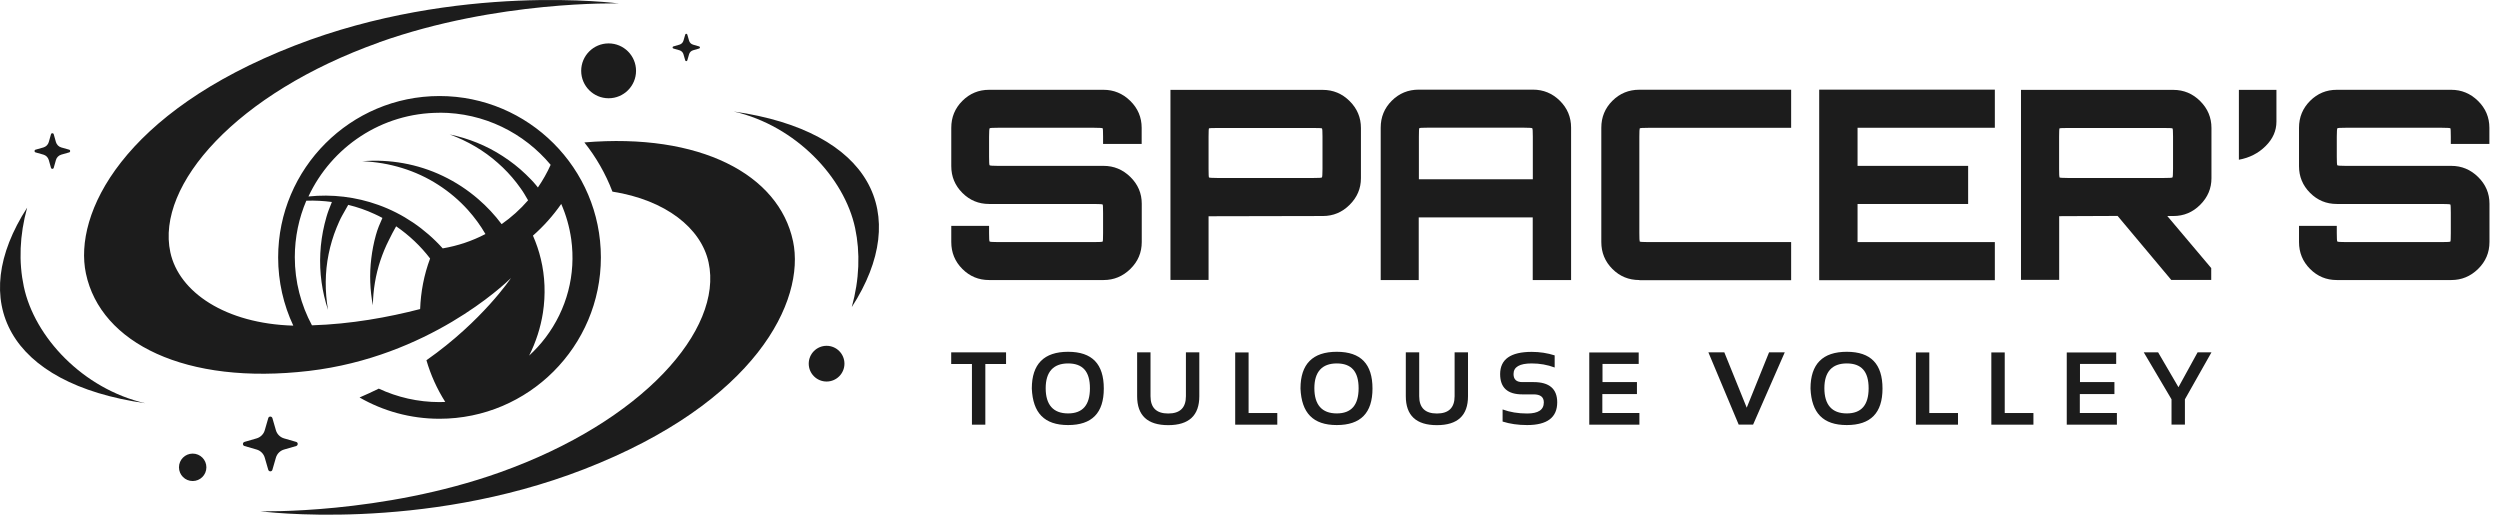
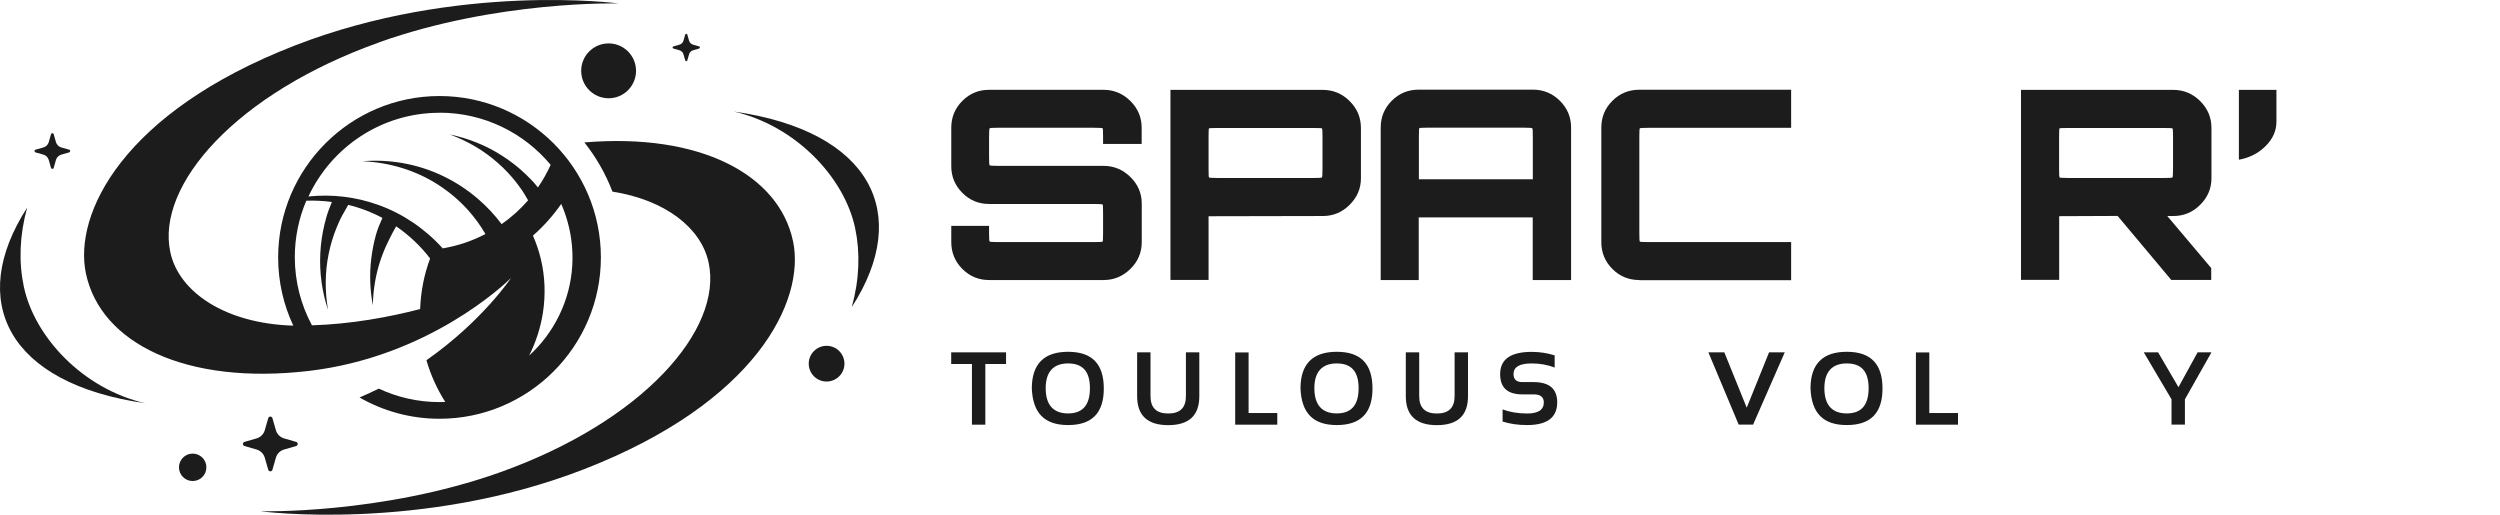
<svg xmlns="http://www.w3.org/2000/svg" width="204" height="42" viewBox="0 0 204 42" fill="none">
  <path d="M49.663 8.018C50.899 8.018 51.901 7.016 51.901 5.78C51.901 4.544 50.899 3.542 49.663 3.542C48.427 3.542 47.425 4.544 47.425 5.78C47.425 7.016 48.427 8.018 49.663 8.018Z" fill="#1C1C1C" />
  <path d="M64.711 19.683C63.559 14.218 57.099 10.828 47.685 11.622C48.642 12.826 49.416 14.172 49.975 15.636C54.315 16.319 57.216 18.616 57.821 21.413C59.019 26.917 52.409 34.405 40.796 38.543C31.122 41.991 21.233 41.718 21.233 41.718C21.233 41.718 34.355 43.461 47.672 38.283C61.692 32.831 65.739 24.556 64.711 19.676V19.683Z" fill="#1C1C1C" />
  <path d="M15.723 39.252C16.34 39.252 16.841 38.751 16.841 38.133C16.841 37.515 16.34 37.014 15.723 37.014C15.104 37.014 14.604 37.515 14.604 38.133C14.604 38.751 15.104 39.252 15.723 39.252Z" fill="#1C1C1C" />
  <path d="M56.227 4.433C56.272 4.271 56.396 4.147 56.559 4.101L57.053 3.958C57.138 3.932 57.138 3.815 57.053 3.789L56.559 3.646C56.396 3.6 56.272 3.477 56.227 3.314L56.084 2.82C56.058 2.735 55.941 2.735 55.915 2.82L55.772 3.314C55.726 3.477 55.602 3.6 55.44 3.646L54.945 3.789C54.861 3.815 54.861 3.932 54.945 3.958L55.44 4.101C55.602 4.147 55.726 4.271 55.772 4.433L55.915 4.928C55.941 5.012 56.058 5.012 56.084 4.928L56.227 4.433Z" fill="#1C1C1C" />
  <path d="M21.604 35.108C21.512 35.427 21.259 35.68 20.94 35.772L19.951 36.058C19.782 36.11 19.782 36.35 19.951 36.396L20.94 36.682C21.259 36.773 21.512 37.027 21.604 37.346L21.89 38.335C21.942 38.504 22.183 38.504 22.228 38.335L22.514 37.346C22.605 37.027 22.859 36.773 23.178 36.682L24.167 36.396C24.336 36.344 24.336 36.103 24.167 36.058L23.178 35.772C22.859 35.68 22.605 35.427 22.514 35.108L22.228 34.119C22.176 33.95 21.935 33.95 21.89 34.119L21.604 35.108Z" fill="#1C1C1C" />
  <path d="M67.45 31.133C68.254 31.133 68.907 30.48 68.907 29.676C68.907 28.871 68.254 28.218 67.45 28.218C66.645 28.218 65.992 28.871 65.992 29.676C65.992 30.48 66.645 31.133 67.45 31.133Z" fill="#1C1C1C" />
  <path d="M3.979 11.596C3.921 11.804 3.758 11.967 3.543 12.032L2.899 12.214C2.789 12.247 2.789 12.403 2.899 12.435L3.543 12.618C3.752 12.676 3.914 12.839 3.979 13.053L4.161 13.697C4.194 13.808 4.35 13.808 4.383 13.697L4.565 13.053C4.623 12.845 4.786 12.683 5.001 12.618L5.645 12.435C5.755 12.403 5.755 12.247 5.645 12.214L5.001 12.032C4.793 11.973 4.63 11.811 4.565 11.596L4.383 10.952C4.35 10.841 4.194 10.841 4.161 10.952L3.979 11.596Z" fill="#1C1C1C" />
  <path d="M69.506 25.057C74.444 17.419 71.087 10.699 59.871 9.098C64.958 10.269 68.907 14.498 69.779 18.616C70.202 20.607 70.13 22.799 69.506 25.057Z" fill="#1C1C1C" />
  <path d="M2.216 16.944C-2.722 24.582 0.635 31.302 11.851 32.903C6.764 31.732 2.815 27.503 1.943 23.385C1.52 21.394 1.592 19.201 2.216 16.944Z" fill="#1C1C1C" />
  <path d="M30.927 3.457C40.601 0.009 50.489 0.282 50.489 0.282C50.489 0.282 37.367 -1.461 24.05 3.717C10.03 9.163 5.983 17.438 7.011 22.317C8.208 28.003 15.156 31.445 25.208 30.267C34.947 29.122 41.154 23.215 41.668 22.714C41.668 22.714 41.674 22.708 41.681 22.701C41.687 22.695 41.694 22.688 41.7 22.682C41.7 22.682 39.378 26.182 34.797 29.396C35.142 30.586 35.656 31.731 36.333 32.798C36.177 32.798 36.021 32.811 35.864 32.811C34.095 32.811 32.416 32.414 30.907 31.712C30.4 31.959 29.879 32.206 29.339 32.434C31.265 33.54 33.49 34.171 35.864 34.171C43.125 34.171 49.032 28.264 49.032 21.003C49.032 13.743 43.125 7.836 35.864 7.836C28.604 7.836 22.697 13.743 22.697 21.003C22.697 22.994 23.139 24.881 23.933 26.572C18.396 26.41 14.604 23.84 13.901 20.593C12.704 15.089 19.314 7.601 30.927 3.464V3.457ZM45.792 16.631C46.196 17.549 46.469 18.518 46.612 19.52C47.009 22.389 46.261 25.245 44.511 27.555C44.107 28.088 43.658 28.576 43.177 29.018C43.736 27.906 44.114 26.722 44.302 25.525C44.53 24.041 44.472 22.539 44.133 21.14C43.977 20.476 43.756 19.839 43.489 19.227C44.355 18.466 45.135 17.594 45.799 16.638L45.792 16.631ZM35.864 9.195C39.508 9.195 42.767 10.854 44.934 13.45C44.641 14.101 44.289 14.719 43.893 15.298L43.736 15.102C43.483 14.79 43.19 14.504 42.904 14.224C42.325 13.665 41.687 13.17 41.023 12.741C39.69 11.869 38.206 11.284 36.697 10.971C38.148 11.505 39.488 12.286 40.614 13.287C41.18 13.782 41.694 14.328 42.149 14.914C42.37 15.213 42.598 15.506 42.787 15.825L43.092 16.345C42.455 17.08 41.726 17.737 40.932 18.29C40.373 17.542 39.735 16.859 39.033 16.254C38.154 15.493 37.179 14.855 36.144 14.361C34.075 13.366 31.772 12.975 29.567 13.157C31.785 13.248 33.945 13.905 35.754 15.076C36.658 15.655 37.478 16.352 38.181 17.132C38.727 17.744 39.208 18.394 39.612 19.097C38.532 19.663 37.354 20.06 36.125 20.268C34.687 18.668 32.865 17.432 30.875 16.722C29.04 16.059 27.075 15.831 25.169 16.033C27.049 12.006 31.135 9.202 35.871 9.202L35.864 9.195ZM25.006 16.378C25.702 16.352 26.398 16.391 27.082 16.482L26.828 17.126C26.685 17.503 26.581 17.893 26.483 18.284C26.294 19.064 26.177 19.865 26.138 20.658C26.054 22.246 26.281 23.827 26.769 25.291C26.503 23.768 26.516 22.213 26.815 20.736C26.965 20.001 27.179 19.279 27.459 18.59C27.602 18.245 27.745 17.907 27.927 17.581L28.415 16.716C29.157 16.898 29.879 17.145 30.562 17.464C30.783 17.562 30.998 17.672 31.206 17.783C30.998 18.238 30.803 18.7 30.673 19.182C30.497 19.813 30.373 20.457 30.296 21.101C30.139 22.389 30.191 23.677 30.426 24.913C30.445 23.658 30.653 22.422 31.037 21.264C31.232 20.684 31.46 20.125 31.733 19.591C31.922 19.208 32.111 18.837 32.325 18.466C33.386 19.195 34.329 20.086 35.097 21.094C34.596 22.428 34.336 23.82 34.283 25.219C31.694 25.889 28.637 26.449 25.455 26.546C24.564 24.887 24.056 22.994 24.056 20.984C24.056 19.344 24.395 17.783 25 16.365L25.006 16.378Z" fill="#1C1C1C" />
  <path d="M80.708 22.851C79.856 22.851 79.134 22.552 78.529 21.947C77.924 21.342 77.624 20.606 77.624 19.748V18.433H80.708V19.019C80.708 19.448 80.721 19.683 80.754 19.709C80.78 19.735 81.014 19.754 81.443 19.754H89.276C89.719 19.754 89.953 19.741 89.979 19.709C89.999 19.683 90.011 19.448 90.011 19.019V17.38C90.011 16.95 89.999 16.716 89.979 16.69C89.96 16.664 89.725 16.644 89.276 16.644H80.708C79.856 16.644 79.134 16.345 78.529 15.74C77.924 15.135 77.624 14.406 77.624 13.561V10.431C77.624 9.566 77.924 8.837 78.529 8.232C79.134 7.627 79.862 7.328 80.708 7.328H90.051C90.883 7.328 91.612 7.627 92.23 8.232C92.848 8.837 93.16 9.573 93.16 10.431V11.746H90.011V11.16C90.011 10.731 89.999 10.496 89.979 10.47C89.96 10.444 89.725 10.425 89.276 10.425H81.443C81.014 10.425 80.78 10.438 80.754 10.47C80.728 10.496 80.708 10.731 80.708 11.16V12.8C80.708 13.229 80.721 13.463 80.754 13.489C80.78 13.515 81.014 13.535 81.443 13.535H90.057C90.89 13.535 91.618 13.834 92.237 14.439C92.855 15.044 93.167 15.773 93.167 16.618V19.748C93.167 20.613 92.855 21.342 92.237 21.947C91.618 22.552 90.89 22.851 90.057 22.851H80.715H80.708Z" fill="#1C1C1C" />
  <path d="M95.509 22.851V7.334H107.942C108.788 7.334 109.523 7.64 110.134 8.252C110.746 8.863 111.052 9.592 111.052 10.444V14.543C111.052 15.376 110.746 16.098 110.134 16.709C109.523 17.321 108.794 17.627 107.942 17.627L98.619 17.646V22.844H95.509V22.851ZM99.328 14.523H107.181C107.61 14.523 107.844 14.51 107.87 14.478C107.896 14.452 107.916 14.218 107.916 13.788V11.153C107.916 10.724 107.903 10.496 107.87 10.477C107.838 10.457 107.61 10.444 107.181 10.444H99.328C98.899 10.444 98.671 10.457 98.652 10.477C98.632 10.496 98.619 10.724 98.619 11.153V13.788C98.619 14.218 98.632 14.452 98.652 14.478C98.671 14.504 98.899 14.523 99.328 14.523Z" fill="#1C1C1C" />
  <path d="M112.665 22.851V10.419C112.665 9.553 112.964 8.825 113.569 8.22C114.174 7.615 114.909 7.315 115.768 7.315H125.091C125.937 7.315 126.672 7.615 127.283 8.22C127.895 8.825 128.201 9.56 128.201 10.419V22.851H125.071V17.738H115.768V22.851H112.658H112.665ZM115.774 14.628H125.078V11.154C125.078 10.725 125.065 10.49 125.032 10.464C125.006 10.438 124.772 10.419 124.343 10.419H116.49C116.061 10.419 115.833 10.432 115.814 10.464C115.794 10.49 115.781 10.725 115.781 11.154V14.628H115.774Z" fill="#1C1C1C" />
  <path d="M133.77 22.851C132.904 22.851 132.176 22.552 131.571 21.947C130.966 21.342 130.667 20.607 130.667 19.748V10.425C130.667 9.56 130.966 8.831 131.571 8.226C132.176 7.621 132.911 7.322 133.77 7.322H146.157V10.431H134.479C134.05 10.431 133.822 10.445 133.802 10.477C133.783 10.503 133.77 10.737 133.77 11.167V19.019C133.77 19.449 133.783 19.683 133.802 19.709C133.822 19.735 134.05 19.754 134.479 19.754H146.157V22.864H133.77V22.851Z" fill="#1C1C1C" />
-   <path d="M148.447 22.851V7.315H162.779V10.425H151.576V13.535H160.6V16.645H151.576V19.755H162.779V22.864H148.447V22.851Z" fill="#1C1C1C" />
  <path d="M164.913 22.851V7.334H177.346C178.191 7.334 178.927 7.64 179.538 8.252C180.15 8.863 180.455 9.592 180.455 10.444V14.543C180.455 15.376 180.15 16.098 179.538 16.709C178.927 17.321 178.198 17.627 177.346 17.627H176.851L180.436 21.875V22.844H177.176L172.798 17.62L168.029 17.64V22.838H164.92L164.913 22.851ZM168.732 14.523H176.584C177.014 14.523 177.248 14.51 177.274 14.478C177.3 14.452 177.32 14.218 177.32 13.788V11.153C177.32 10.724 177.307 10.496 177.274 10.477C177.248 10.457 177.014 10.444 176.584 10.444H168.732C168.303 10.444 168.075 10.457 168.055 10.477C168.036 10.496 168.023 10.724 168.023 11.153V13.788C168.023 14.218 168.036 14.452 168.055 14.478C168.075 14.504 168.303 14.523 168.732 14.523Z" fill="#1C1C1C" />
  <path d="M182.693 13.034V7.334H185.757V9.924C185.757 10.672 185.464 11.335 184.872 11.921C184.28 12.507 183.558 12.877 182.693 13.034Z" fill="#1C1C1C" />
-   <path d="M190.682 22.851C189.83 22.851 189.108 22.552 188.503 21.947C187.898 21.342 187.599 20.606 187.599 19.748V18.433H190.682V19.019C190.682 19.448 190.695 19.683 190.728 19.709C190.754 19.735 190.988 19.754 191.418 19.754H199.25C199.699 19.754 199.927 19.741 199.953 19.709C199.973 19.683 199.986 19.448 199.986 19.019V17.38C199.986 16.95 199.973 16.716 199.953 16.69C199.934 16.664 199.699 16.644 199.25 16.644H190.682C189.83 16.644 189.108 16.345 188.503 15.74C187.898 15.135 187.599 14.406 187.599 13.561V10.431C187.599 9.566 187.898 8.837 188.503 8.232C189.108 7.627 189.83 7.328 190.682 7.328H200.025C200.857 7.328 201.586 7.627 202.204 8.232C202.822 8.837 203.134 9.573 203.134 10.431V11.746H199.986V11.16C199.986 10.731 199.973 10.496 199.953 10.47C199.934 10.444 199.699 10.425 199.25 10.425H191.418C190.988 10.425 190.754 10.438 190.728 10.47C190.702 10.496 190.682 10.731 190.682 11.16V12.8C190.682 13.229 190.695 13.463 190.728 13.489C190.754 13.515 190.988 13.535 191.418 13.535H200.031C200.864 13.535 201.593 13.834 202.211 14.439C202.829 15.044 203.141 15.773 203.141 16.618V19.748C203.141 20.613 202.829 21.342 202.211 21.947C201.593 22.552 200.864 22.851 200.031 22.851H190.689H190.682Z" fill="#1C1C1C" />
  <path d="M82.094 28.752V29.702H80.403V34.653H79.31V29.702H77.618V28.752H82.094Z" fill="#1C1C1C" />
  <path d="M84.196 31.705C84.196 29.708 85.185 28.706 87.156 28.706C89.127 28.706 90.07 29.708 90.07 31.705C90.07 33.703 89.101 34.685 87.156 34.685C85.211 34.685 84.28 33.69 84.196 31.705ZM87.156 33.735C88.347 33.735 88.939 33.052 88.939 31.679C88.939 30.306 88.347 29.656 87.156 29.656C85.965 29.656 85.328 30.332 85.328 31.679C85.328 33.026 85.939 33.735 87.156 33.735Z" fill="#1C1C1C" />
  <path d="M92.79 32.33V28.752H93.882V32.33C93.882 33.273 94.364 33.742 95.327 33.742C96.29 33.742 96.771 33.273 96.771 32.33V28.752H97.864V32.33C97.864 33.904 97.018 34.692 95.327 34.692C93.635 34.692 92.79 33.904 92.79 32.33Z" fill="#1C1C1C" />
  <path d="M101.885 28.752V33.703H104.227V34.653H100.792V28.759H101.885V28.752Z" fill="#1C1C1C" />
  <path d="M106.12 31.705C106.12 29.708 107.109 28.706 109.08 28.706C111.052 28.706 111.995 29.708 111.995 31.705C111.995 33.703 111.025 34.685 109.08 34.685C107.135 34.685 106.205 33.69 106.12 31.705ZM109.08 33.735C110.271 33.735 110.863 33.052 110.863 31.679C110.863 30.306 110.271 29.656 109.08 29.656C107.89 29.656 107.252 30.332 107.252 31.679C107.252 33.026 107.864 33.735 109.08 33.735Z" fill="#1C1C1C" />
  <path d="M114.714 32.33V28.752H115.807V32.33C115.807 33.273 116.289 33.742 117.252 33.742C118.214 33.742 118.696 33.273 118.696 32.33V28.752H119.789V32.33C119.789 33.904 118.943 34.692 117.252 34.692C115.56 34.692 114.714 33.904 114.714 32.33Z" fill="#1C1C1C" />
  <path d="M122.612 34.399V33.41C123.204 33.631 123.874 33.742 124.616 33.742C125.52 33.742 125.976 33.443 125.976 32.838C125.976 32.395 125.696 32.181 125.143 32.181H124.219C123.009 32.181 122.411 31.628 122.411 30.528C122.411 29.318 123.269 28.713 124.987 28.713C125.644 28.713 126.275 28.811 126.861 28.999V29.988C126.269 29.767 125.644 29.656 124.987 29.656C123.998 29.656 123.504 29.942 123.504 30.521C123.504 30.964 123.744 31.179 124.219 31.179H125.143C126.425 31.179 127.069 31.732 127.069 32.831C127.069 34.067 126.249 34.685 124.616 34.685C123.868 34.685 123.204 34.588 122.612 34.399Z" fill="#1C1C1C" />
-   <path d="M133.718 28.752V29.695H130.764V31.179H133.575V32.154H130.751V33.703H133.776V34.653H129.684V28.759H133.724L133.718 28.752Z" fill="#1C1C1C" />
  <path d="M145.636 28.752L143.054 34.646H141.876L139.404 28.752H140.705L142.533 33.267L144.355 28.752H145.643H145.636Z" fill="#1C1C1C" />
  <path d="M147.737 31.705C147.737 29.708 148.726 28.706 150.697 28.706C152.669 28.706 153.612 29.708 153.612 31.705C153.612 33.703 152.643 34.685 150.697 34.685C148.752 34.685 147.822 33.69 147.737 31.705ZM150.697 33.735C151.888 33.735 152.48 33.052 152.48 31.679C152.48 30.306 151.888 29.656 150.697 29.656C149.507 29.656 148.869 30.332 148.869 31.679C148.869 33.026 149.481 33.735 150.697 33.735Z" fill="#1C1C1C" />
  <path d="M157.431 28.752V33.703H159.773V34.653H156.338V28.759H157.431V28.752Z" fill="#1C1C1C" />
-   <path d="M163.586 28.752V33.703H165.928V34.653H162.493V28.759H163.586V28.752Z" fill="#1C1C1C" />
-   <path d="M172.681 28.752V29.695H169.727V31.179H172.537V32.154H169.714V33.703H172.739V34.653H168.647V28.759H172.687L172.681 28.752Z" fill="#1C1C1C" />
  <path d="M174.925 28.752H176.103L177.762 31.595L179.323 28.752H180.455L178.289 32.584V34.646H177.196V32.584L174.932 28.752H174.925Z" fill="#1C1C1C" />
</svg>